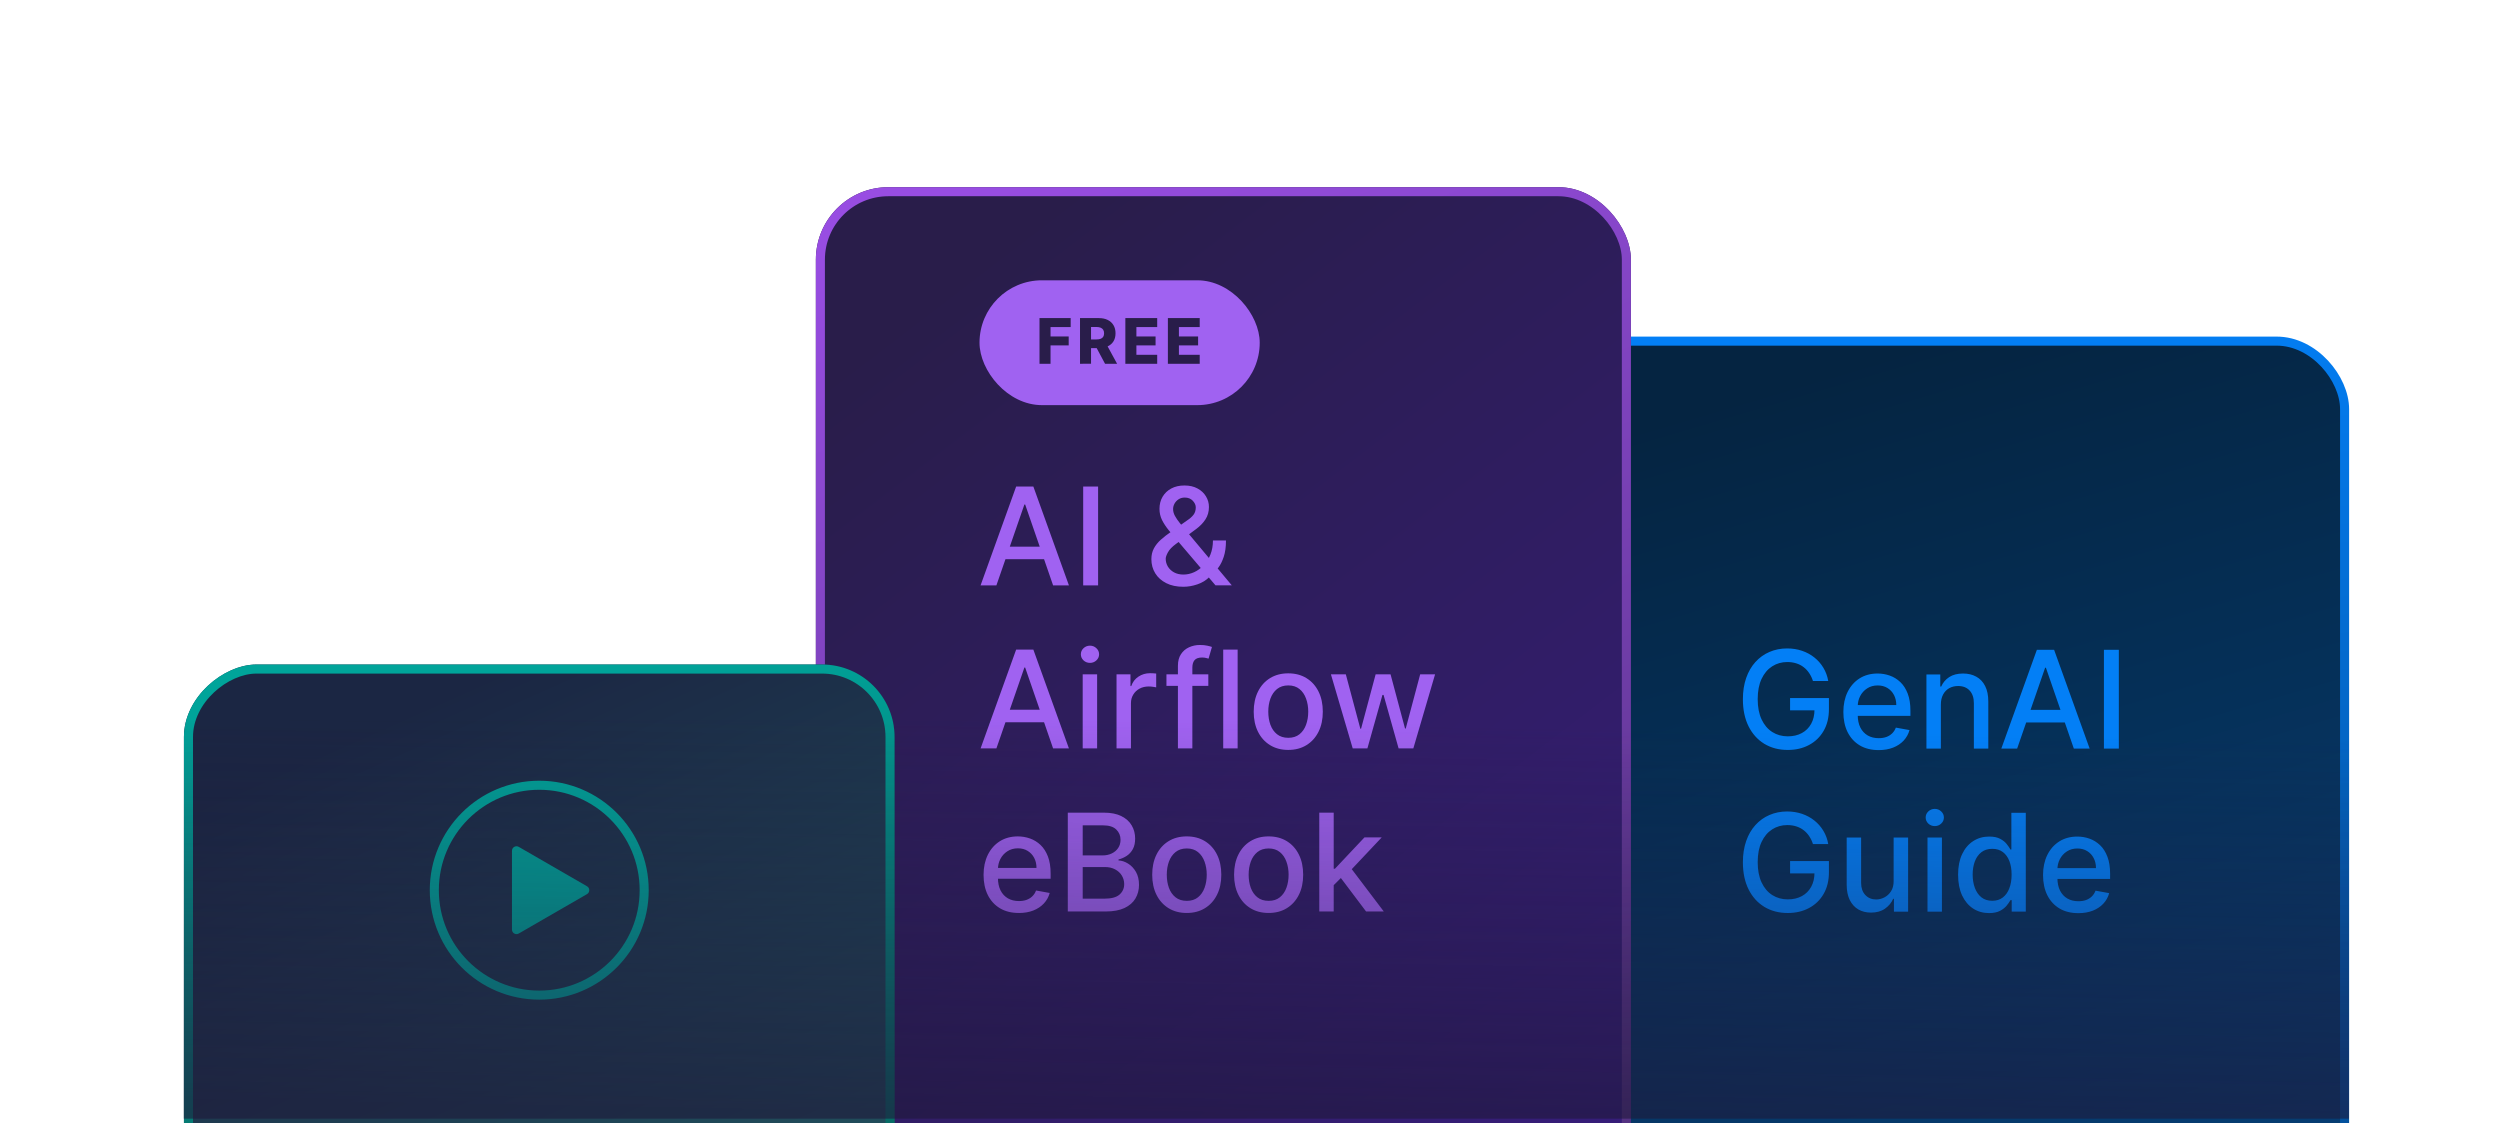
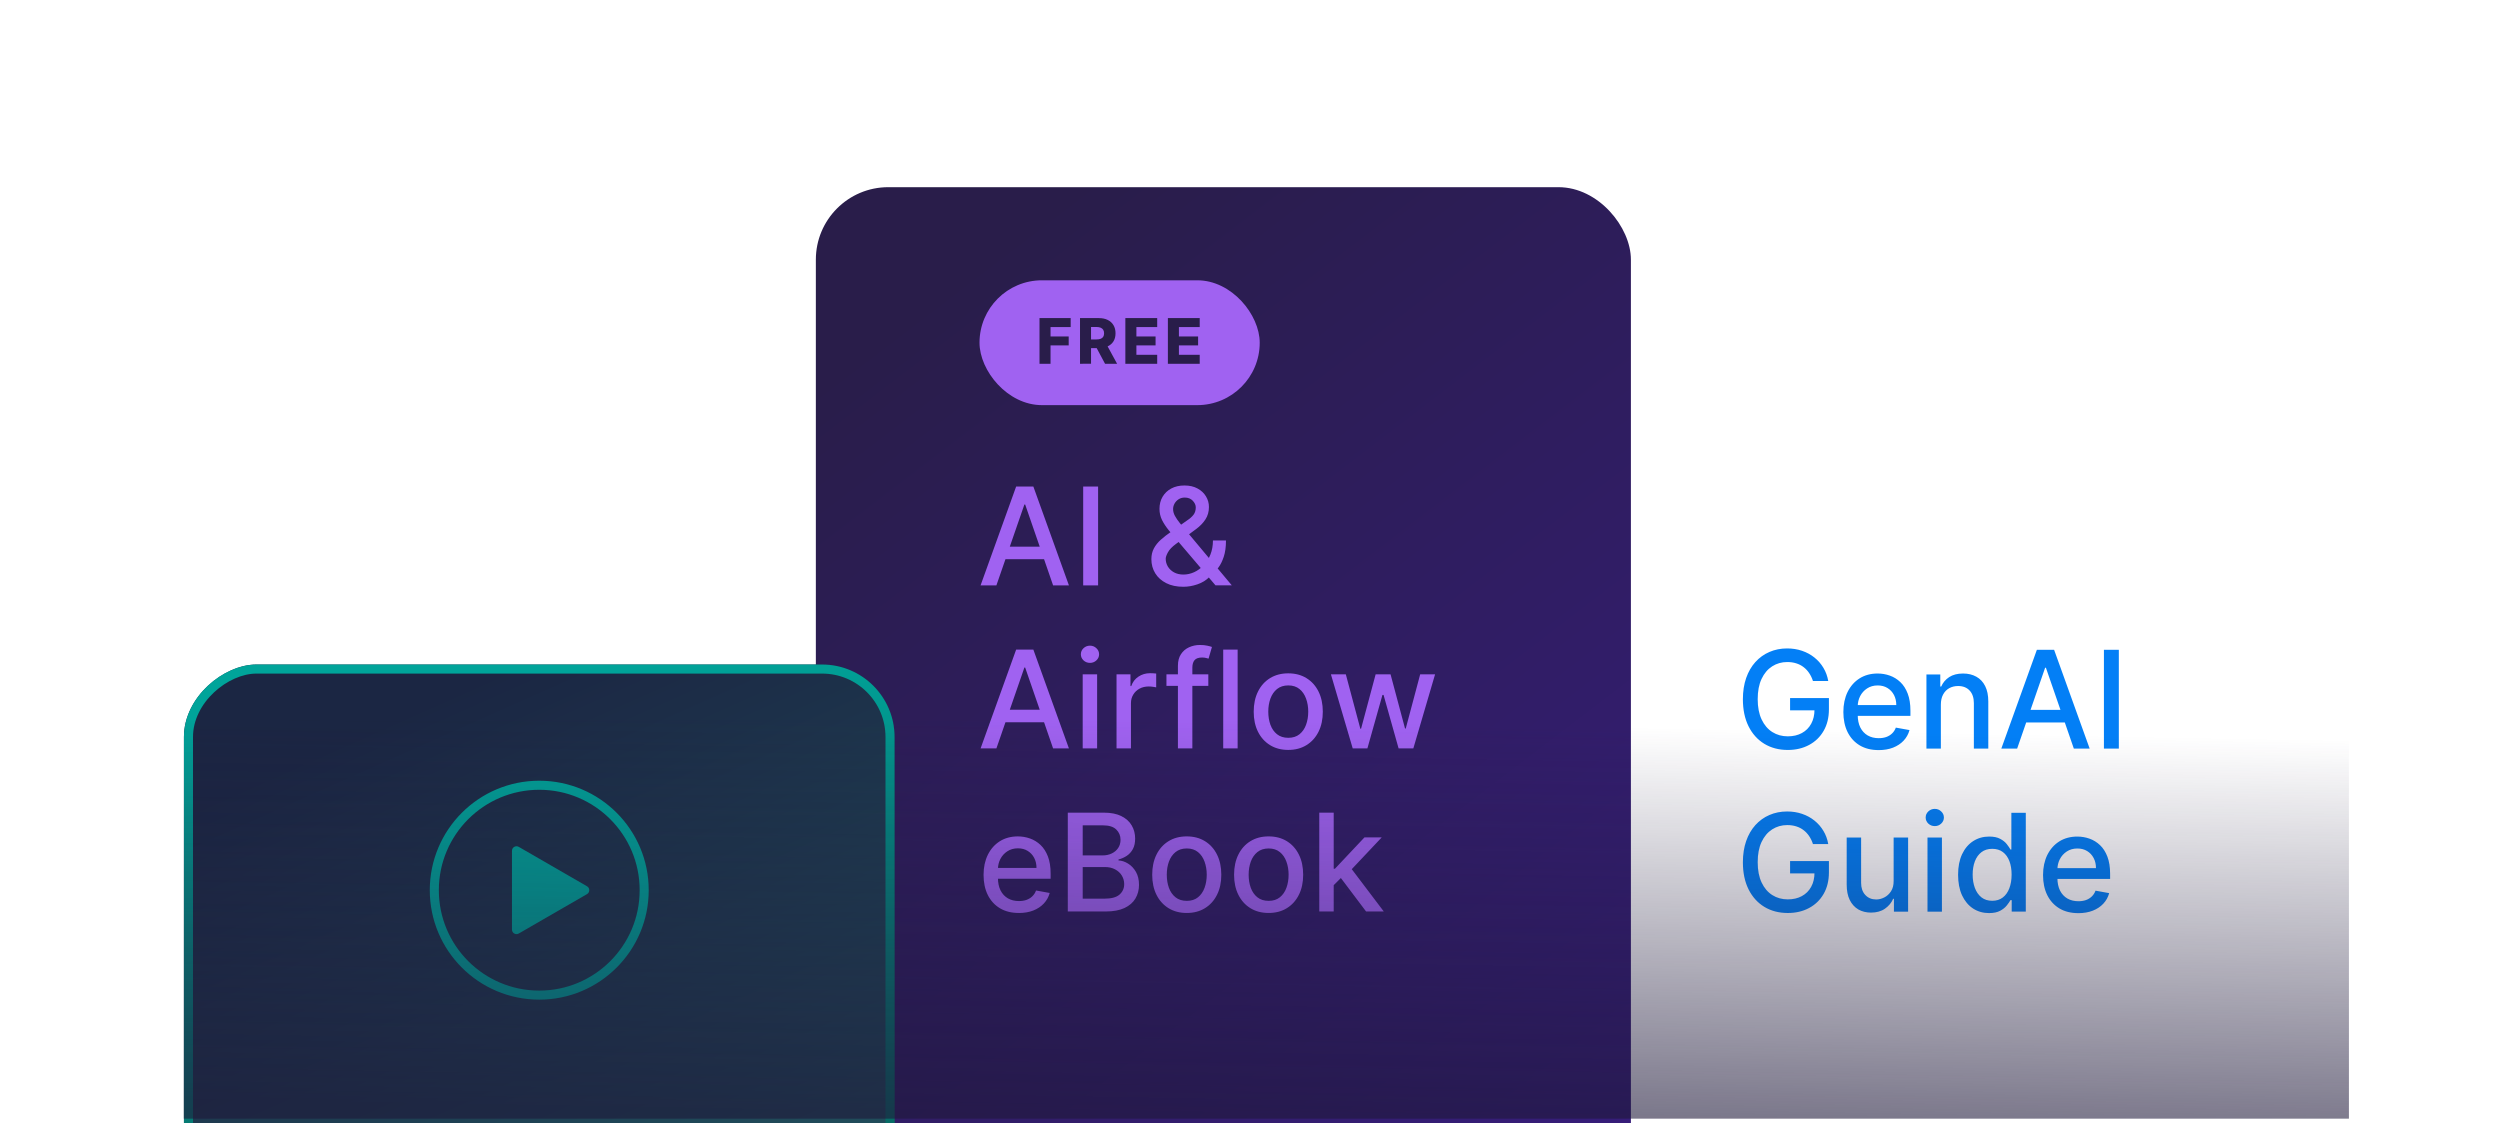
<svg xmlns="http://www.w3.org/2000/svg" fill="none" height="124" viewBox="0 0 276 124" width="276">
  <filter id="a" color-interpolation-filters="sRGB" filterUnits="userSpaceOnUse" height="138.344" width="121.982" x="153.36" y="21.16">
    <feFlood flood-opacity="0" result="BackgroundImageFix" />
    <feColorMatrix in="SourceAlpha" result="hardAlpha" type="matrix" values="0 0 0 0 0 0 0 0 0 0 0 0 0 0 0 0 0 0 127 0" />
    <feOffset dy="4" />
    <feGaussianBlur stdDeviation="8" />
    <feComposite in2="hardAlpha" operator="out" />
    <feColorMatrix type="matrix" values="0 0 0 0 0.012 0 0 0 0 0.498 0 0 0 0 0.965 0 0 0 0.22 0" />
    <feBlend in2="BackgroundImageFix" mode="normal" result="effect1_dropShadow_4252_166491" />
    <feBlend in="SourceGraphic" in2="effect1_dropShadow_4252_166491" mode="normal" result="shape" />
  </filter>
  <filter id="b" color-interpolation-filters="sRGB" filterUnits="userSpaceOnUse" height="168.625" width="129.982" x="70.07" y=".664">
    <feFlood flood-opacity="0" result="BackgroundImageFix" />
    <feColorMatrix in="SourceAlpha" result="hardAlpha" type="matrix" values="0 0 0 0 0 0 0 0 0 0 0 0 0 0 0 0 0 0 127 0" />
    <feOffset dy="4" />
    <feGaussianBlur stdDeviation="10" />
    <feComposite in2="hardAlpha" operator="out" />
    <feColorMatrix type="matrix" values="0 0 0 0 0.549 0 0 0 0 0.302 0 0 0 0 0.886 0 0 0 0.2 0" />
    <feBlend in2="BackgroundImageFix" mode="normal" result="effect1_dropShadow_4252_166491" />
    <feBlend in="SourceGraphic" in2="effect1_dropShadow_4252_166491" mode="normal" result="shape" />
  </filter>
  <filter id="c" color-interpolation-filters="sRGB" filterUnits="userSpaceOnUse" height="110.297" width="118.452" x=".307" y="53.363">
    <feFlood flood-opacity="0" result="BackgroundImageFix" />
    <feColorMatrix in="SourceAlpha" result="hardAlpha" type="matrix" values="0 0 0 0 0 0 0 0 0 0 0 0 0 0 0 0 0 0 127 0" />
    <feOffset dy="4" />
    <feGaussianBlur stdDeviation="10" />
    <feComposite in2="hardAlpha" operator="out" />
    <feColorMatrix type="matrix" values="0 0 0 0 0 0 0 0 0 0.643 0 0 0 0 0.604 0 0 0 0.3 0" />
    <feBlend in2="BackgroundImageFix" mode="normal" result="effect1_dropShadow_4252_166491" />
    <feBlend in="SourceGraphic" in2="effect1_dropShadow_4252_166491" mode="normal" result="shape" />
  </filter>
  <linearGradient id="d" gradientUnits="userSpaceOnUse" x1="214.351" x2="242.981" y1="33.16" y2="130.312">
    <stop offset="0" stop-color="#052441" />
    <stop offset="1" stop-color="#063e74" />
  </linearGradient>
  <linearGradient id="e" gradientUnits="userSpaceOnUse" x1="214.351" x2="229.249" y1="33.16" y2="137.178">
    <stop offset="0" stop-color="#037ff6" />
    <stop offset="1" stop-color="#024a90" />
  </linearGradient>
  <linearGradient id="f" gradientUnits="userSpaceOnUse" x1="95.099" x2="192.67" y1="34.836" y2="162.372">
    <stop offset="0" stop-color="#291d4a" />
    <stop offset="1" stop-color="#3a1d89" />
  </linearGradient>
  <linearGradient id="g" gradientUnits="userSpaceOnUse" x1="106.793" x2="154.299" y1="16.664" y2="132.406">
    <stop offset="0" stop-color="#984de2" />
    <stop offset="1" stop-color="#533280" />
  </linearGradient>
  <linearGradient id="h" gradientUnits="userSpaceOnUse" x1="98.759" x2="156.074" y1="111.623" y2="86.081">
    <stop offset="0" stop-color="#1b2643" />
    <stop offset="1" stop-color="#204c5a" />
  </linearGradient>
  <linearGradient id="i" gradientUnits="userSpaceOnUse" x1="98.759" x2="169.056" y1="108.589" y2="95.694">
    <stop offset="0" stop-color="#00a49a" />
    <stop offset="1" stop-color="#095c57" />
  </linearGradient>
  <linearGradient id="j" gradientUnits="userSpaceOnUse" x1="136.827" x2="137.61" y1="123.5" y2="79.494">
    <stop offset="0" stop-color="#1e1839" />
    <stop offset="1" stop-color="#1e1839" stop-opacity="0" />
  </linearGradient>
  <g filter="url(#a)">
-     <rect fill="url(#d)" height="105.344" rx="7.5" stroke="url(#e)" width="88.982" x="169.86" y="33.66" />
    <path d="m200.149 71.182c-.103-.323-.241-.613-.415-.868-.171-.259-.375-.479-.613-.66-.238-.185-.509-.325-.815-.421-.301-.096-.633-.144-.996-.144-.614 0-1.168.158-1.662.474-.493.316-.884.779-1.172 1.39-.284.607-.426 1.351-.426 2.232 0 .884.144 1.632.432 2.243.287.611.682 1.074 1.182 1.39.501.316 1.071.474 1.71.474.593 0 1.11-.121 1.55-.362.444-.241.787-.582 1.028-1.023.245-.444.368-.966.368-1.566l.426.08h-3.121v-1.358h4.288v1.241c0 .916-.196 1.712-.586 2.386-.387.671-.924 1.19-1.609 1.555-.682.366-1.463.549-2.344.549-.987 0-1.853-.227-2.599-.682-.742-.455-1.321-1.099-1.737-1.934-.415-.838-.623-1.832-.623-2.983 0-.87.121-1.651.362-2.344.242-.693.581-1.28 1.018-1.763.44-.486.957-.858 1.55-1.113.596-.259 1.248-.389 1.955-.389.589 0 1.138.087 1.646.261.511.174.966.421 1.363.74.402.32.734.7.996 1.14.263.437.441.921.533 1.454zm7.251 7.628c-.806 0-1.5-.172-2.082-.517-.579-.348-1.027-.836-1.343-1.465-.312-.632-.468-1.373-.468-2.221 0-.838.156-1.577.468-2.216.316-.639.757-1.138 1.321-1.497.569-.359 1.233-.538 1.993-.538.461 0 .909.076 1.342.229s.822.392 1.166.719c.345.327.617.751.815 1.273.199.518.299 1.149.299 1.891v.565h-6.504v-1.193h4.943c0-.419-.085-.79-.256-1.113-.17-.327-.41-.584-.719-.772-.305-.188-.664-.282-1.076-.282-.447 0-.838.11-1.172.33-.33.217-.586.501-.767.852-.177.348-.266.726-.266 1.135v.932c0 .547.096 1.012.288 1.396.195.384.467.676.815.879.348.199.754.298 1.219.298.302 0 .577-.043.826-.128.249-.089.463-.22.645-.394.181-.174.319-.389.415-.644l1.508.272c-.121.444-.338.833-.65 1.167-.309.33-.698.588-1.167.772-.465.181-.996.272-1.593.272zm6.871-5.023v4.858h-1.593v-8.182h1.529v1.332h.101c.188-.433.483-.781.884-1.044.405-.263.914-.394 1.529-.394.557 0 1.046.117 1.465.351.419.231.744.575.974 1.033.231.458.347 1.024.347 1.699v5.204h-1.593v-5.012c0-.593-.154-1.056-.463-1.39-.309-.337-.734-.506-1.274-.506-.369 0-.697.08-.985.24-.284.16-.51.394-.676.703-.164.305-.245.675-.245 1.108zm8.421 4.858h-1.747l3.926-10.909h1.901l3.926 10.909h-1.747l-3.084-8.928h-.085zm.293-4.272h5.668v1.385h-5.668zm10.934-6.637v10.909h-1.646v-10.909zm-33.77 21.446c-.103-.323-.241-.613-.415-.868-.171-.259-.375-.479-.613-.66-.238-.185-.509-.325-.815-.421-.301-.096-.633-.144-.996-.144-.614 0-1.168.158-1.662.474-.493.316-.884.779-1.172 1.39-.284.607-.426 1.351-.426 2.232 0 .884.144 1.632.432 2.243.287.611.682 1.074 1.182 1.39.501.316 1.071.474 1.71.474.593 0 1.11-.121 1.55-.362.444-.241.787-.582 1.028-1.023.245-.444.368-.966.368-1.566l.426.08h-3.121v-1.358h4.288v1.241c0 .916-.196 1.712-.586 2.386-.387.671-.924 1.19-1.609 1.555-.682.366-1.463.549-2.344.549-.987 0-1.853-.227-2.599-.682-.742-.455-1.321-1.099-1.737-1.934-.415-.838-.623-1.832-.623-2.983 0-.87.121-1.651.362-2.344.242-.693.581-1.28 1.018-1.763.44-.486.957-.858 1.55-1.113.596-.259 1.248-.389 1.955-.389.589 0 1.138.087 1.646.261.511.174.966.421 1.363.74.402.32.734.7.996 1.14.263.437.441.921.533 1.454zm8.908 4.07v-4.789h1.598v8.182h-1.566v-1.417h-.085c-.188.437-.49.801-.906 1.092-.412.288-.925.431-1.539.431-.526 0-.991-.115-1.396-.346-.401-.234-.717-.581-.948-1.039-.227-.458-.341-1.024-.341-1.699v-5.204h1.593v5.012c0 .558.154 1.002.463 1.332.309.33.71.495 1.204.495.298 0 .595-.075.89-.224.298-.149.545-.375.74-.676.199-.302.297-.685.293-1.151zm3.738 3.393v-8.182h1.593v8.182zm.804-9.444c-.277 0-.515-.092-.713-.277-.196-.188-.293-.412-.293-.671 0-.263.097-.486.293-.671.198-.188.436-.282.713-.282s.514.094.709.282c.199.185.298.408.298.671 0 .259-.099.483-.298.671-.195.185-.432.277-.709.277zm5.994 9.604c-.66 0-1.25-.169-1.768-.506-.515-.341-.92-.826-1.215-1.454-.291-.632-.437-1.39-.437-2.275s.148-1.641.443-2.269c.298-.628.706-1.11 1.225-1.444.518-.334 1.106-.501 1.763-.501.508 0 .916.085 1.225.256.313.167.554.362.724.586.174.224.309.421.405.591h.096v-4.054h1.593v10.909h-1.556v-1.273h-.133c-.096.174-.234.373-.415.597-.178.224-.423.419-.735.586-.313.167-.718.25-1.215.25zm.352-1.358c.458 0 .845-.121 1.161-.362.32-.245.561-.584.724-1.017.167-.433.251-.938.251-1.513 0-.568-.082-1.065-.245-1.492-.164-.426-.403-.758-.719-.996-.316-.238-.707-.357-1.172-.357-.48 0-.879.124-1.199.373-.319.249-.561.588-.724 1.017-.16.43-.24.914-.24 1.454 0 .547.082 1.039.245 1.476.164.437.405.783.725 1.039.323.252.721.378 1.193.378zm9.501 1.364c-.806 0-1.5-.172-2.082-.517-.579-.348-1.027-.836-1.343-1.465-.312-.632-.469-1.373-.469-2.221 0-.838.157-1.577.469-2.216.316-.639.757-1.138 1.321-1.497.568-.359 1.233-.538 1.992-.538.462 0 .91.076 1.343.229s.822.392 1.166.719c.345.327.616.751.815 1.273.199.518.299 1.149.299 1.891v.565h-6.504v-1.193h4.943c0-.419-.085-.79-.256-1.113-.17-.327-.41-.584-.719-.772-.305-.188-.664-.282-1.076-.282-.447 0-.838.11-1.172.33-.33.217-.586.501-.767.852-.177.348-.266.726-.266 1.135v.932c0 .547.096 1.012.287 1.396.196.384.467.676.815.879.348.199.755.298 1.22.298.302 0 .577-.043.826-.128.249-.089.463-.22.644-.394.182-.174.32-.389.416-.644l1.507.272c-.12.444-.337.833-.649 1.167-.309.33-.698.588-1.167.772-.465.181-.996.272-1.593.272z" fill="#037ff6" />
  </g>
  <g filter="url(#b)">
    <rect fill="url(#f)" height="128.625" rx="8" width="89.982" x="90.07" y="16.664" />
-     <rect height="127.625" rx="7.5" stroke="url(#g)" width="88.982" x="90.57" y="17.164" />
  </g>
  <path d="m110.003 64.625h-1.747l3.926-10.909h1.901l3.926 10.909h-1.747l-3.084-8.928h-.085zm.293-4.272h5.668v1.385h-5.668zm10.934-6.637v10.909h-1.646v-10.909zm9.414 11.064c-.731 0-1.362-.133-1.891-.4-.525-.266-.93-.629-1.214-1.087-.284-.462-.427-.984-.427-1.566 0-.444.093-.838.277-1.183.185-.348.443-.669.773-.964.33-.295.712-.591 1.145-.889l1.758-1.241c.298-.195.531-.401.698-.618.167-.22.25-.492.25-.815 0-.256-.11-.501-.33-.735-.22-.234-.515-.352-.884-.352-.256 0-.482.062-.677.186-.192.124-.343.284-.453.479-.106.192-.16.394-.16.607 0 .249.068.499.203.751.138.252.316.513.533.783.216.266.443.543.681.831l5.066 6.056h-1.8l-4.192-4.927c-.352-.415-.679-.806-.981-1.172-.301-.369-.546-.742-.735-1.119-.184-.38-.277-.79-.277-1.23 0-.501.114-.945.341-1.332.231-.391.552-.696.964-.916.412-.22.895-.33 1.449-.33.561 0 1.043.11 1.444.33.405.217.715.506.932.868.22.359.33.751.33 1.177 0 .518-.129.977-.389 1.374-.255.394-.609.756-1.06 1.087l-2.189 1.614c-.426.312-.723.621-.889.927-.164.302-.246.538-.246.709 0 .312.08.602.24.868.164.266.391.479.682.639.295.16.639.24 1.033.24.405 0 .799-.087 1.183-.261.387-.177.737-.431 1.049-.762.316-.33.567-.726.751-1.188.185-.462.277-.978.277-1.55h1.439c0 .703-.08 1.298-.24 1.784-.16.483-.353.877-.581 1.183-.223.302-.435.538-.634.709-.064.057-.124.114-.181.17-.057.057-.117.114-.181.171-.369.373-.817.648-1.342.826-.522.178-1.037.266-1.545.266zm-20.641 17.846h-1.747l3.926-10.909h1.901l3.926 10.909h-1.747l-3.084-8.928h-.085zm.293-4.272h5.668v1.385h-5.668zm9.234 4.272v-8.182h1.593v8.182zm.804-9.444c-.277 0-.515-.092-.714-.277-.195-.188-.293-.412-.293-.671 0-.263.098-.486.293-.671.199-.188.437-.282.714-.282s.513.094.709.282c.199.185.298.408.298.671 0 .259-.099.483-.298.671-.196.185-.432.277-.709.277zm2.931 9.444v-8.182h1.54v1.3h.085c.149-.44.412-.787.788-1.039.38-.256.81-.384 1.289-.384.1 0 .217.004.352.011.138.007.247.016.325.027v1.523c-.064-.018-.178-.037-.341-.059-.163-.025-.327-.037-.49-.037-.377 0-.712.08-1.007.24-.291.156-.522.375-.692.655-.171.277-.256.593-.256.948v4.996zm10.134-8.182v1.278h-4.623v-1.278zm-3.356 8.182v-9.13c0-.511.112-.936.336-1.273.224-.341.52-.595.89-.762.369-.17.77-.256 1.203-.256.32 0 .593.027.821.08.227.05.396.096.506.139l-.373 1.289c-.075-.021-.171-.046-.288-.075-.117-.032-.259-.048-.426-.048-.387 0-.664.096-.831.288-.163.192-.245.469-.245.831v8.917zm6.592-10.909v10.909h-1.592v-10.909zm5.589 11.074c-.767 0-1.436-.176-2.008-.527-.572-.352-1.015-.843-1.332-1.476-.316-.632-.474-1.371-.474-2.216 0-.849.158-1.591.474-2.227.317-.636.76-1.129 1.332-1.481s1.241-.527 2.008-.527 1.437.176 2.008.527c.572.352 1.016.845 1.332 1.481.316.636.474 1.378.474 2.227 0 .845-.158 1.584-.474 2.216s-.76 1.124-1.332 1.476c-.571.351-1.241.527-2.008.527zm.006-1.337c.497 0 .909-.131 1.235-.394.327-.263.569-.613.725-1.049.16-.437.24-.918.24-1.444 0-.522-.08-1.002-.24-1.438-.156-.44-.398-.794-.725-1.06-.326-.266-.738-.4-1.235-.4-.501 0-.917.133-1.247.4-.327.266-.57.62-.73 1.06-.156.437-.234.916-.234 1.438 0 .525.078 1.007.234 1.444.16.437.403.787.73 1.049.33.263.746.394 1.247.394zm7.111 1.172-2.408-8.182h1.646l1.603 6.008h.08l1.609-6.008h1.646l1.598 5.982h.08l1.593-5.982h1.645l-2.402 8.182h-1.625l-1.661-5.907h-.123l-1.662 5.907zm-36.861 18.165c-.806 0-1.5-.172-2.083-.517-.579-.348-1.026-.836-1.342-1.464-.313-.632-.469-1.373-.469-2.221 0-.838.156-1.577.469-2.216.316-.639.756-1.138 1.321-1.497.568-.359 1.232-.538 1.992-.538.462 0 .909.076 1.342.229.434.153.823.392 1.167.719s.616.751.815 1.273c.199.518.298 1.149.298 1.891v.565h-6.504v-1.193h4.944c0-.419-.086-.79-.256-1.113-.171-.327-.41-.584-.719-.772-.306-.188-.664-.282-1.076-.282-.448 0-.838.11-1.172.33-.33.217-.586.501-.767.852-.178.348-.266.726-.266 1.135v.932c0 .547.095 1.012.287 1.396.195.384.467.676.815.879.348.199.755.298 1.22.298.302 0 .577-.043.826-.128.248-.089.463-.22.644-.394s.32-.389.416-.644l1.507.272c-.121.444-.337.833-.65 1.167-.309.33-.698.588-1.166.772-.466.182-.996.272-1.593.272zm5.405-.165v-10.909h3.995c.774 0 1.415.128 1.923.384.508.252.888.595 1.14 1.028.252.43.378.914.378 1.454 0 .455-.083.838-.25 1.151-.167.309-.391.558-.671.746-.277.185-.583.32-.916.405v.106c.362.018.715.135 1.06.352.348.213.635.517.863.911.227.394.34.874.34 1.438 0 .557-.131 1.058-.394 1.502-.259.44-.66.79-1.204 1.049-.543.256-1.237.384-2.082.384zm1.646-1.412h2.376c.788 0 1.353-.153 1.694-.458s.511-.687.511-1.145c0-.344-.087-.66-.261-.948-.174-.288-.422-.517-.746-.687-.319-.171-.699-.256-1.139-.256h-2.435zm0-4.778h2.205c.37 0 .702-.071.997-.213.298-.142.534-.341.708-.597.178-.259.266-.565.266-.916 0-.451-.158-.829-.474-1.135s-.8-.458-1.454-.458h-2.248zm11.487 6.355c-.767 0-1.436-.176-2.008-.527-.572-.352-1.016-.844-1.332-1.476s-.474-1.371-.474-2.216c0-.849.158-1.591.474-2.227.316-.636.76-1.129 1.332-1.481s1.241-.527 2.008-.527 1.437.176 2.008.527c.572.352 1.016.845 1.332 1.481.316.636.474 1.378.474 2.227 0 .845-.158 1.584-.474 2.216s-.76 1.124-1.332 1.476c-.571.351-1.241.527-2.008.527zm.006-1.337c.497 0 .909-.131 1.235-.394.327-.263.569-.613.725-1.049.16-.437.24-.918.24-1.444 0-.522-.08-1.002-.24-1.438-.156-.44-.398-.794-.725-1.06-.326-.266-.738-.4-1.235-.4-.501 0-.917.133-1.247.4-.327.266-.57.62-.73 1.06-.156.437-.234.916-.234 1.438 0 .525.078 1.007.234 1.444.16.437.403.787.73 1.049.33.263.746.394 1.247.394zm9.032 1.337c-.767 0-1.436-.176-2.008-.527-.572-.352-1.015-.844-1.331-1.476-.317-.632-.475-1.371-.475-2.216 0-.849.158-1.591.475-2.227.316-.636.759-1.129 1.331-1.481s1.241-.527 2.008-.527 1.437.176 2.009.527c.571.352 1.015.845 1.331 1.481.316.636.474 1.378.474 2.227 0 .845-.158 1.584-.474 2.216s-.76 1.124-1.331 1.476c-.572.351-1.242.527-2.009.527zm.006-1.337c.497 0 .909-.131 1.235-.394.327-.263.569-.613.725-1.049.16-.437.24-.918.24-1.444 0-.522-.08-1.002-.24-1.438-.156-.44-.398-.794-.725-1.06-.326-.266-.738-.4-1.235-.4-.501 0-.917.133-1.247.4-.326.266-.57.62-.73 1.06-.156.437-.234.916-.234 1.438 0 .525.078 1.007.234 1.444.16.437.404.787.73 1.049.33.263.746.394 1.247.394zm7.051-1.603-.011-1.944h.277l3.26-3.462h1.907l-3.718 3.942h-.25zm-1.465 2.775v-10.909h1.593v10.909zm5.167 0-2.93-3.889 1.098-1.113 3.787 5.002z" fill="#a062f1" />
  <rect fill="#a062f1" height="13.781" rx="6.891" width="30.935" x="108.138" y="30.945" />
  <path d="m114.761 40.16v-5.042h3.442v.99h-2.223v1.034h2.004v.992h-2.004v2.026zm4.472 0v-5.042h2.082c.378 0 .704.068.978.204.276.135.488.328.637.581.15.251.224.549.224.894 0 .35-.076.647-.229.891-.152.243-.369.428-.649.556-.281.126-.614.19-.998.19h-1.317v-.96h1.091c.184 0 .337-.024.46-.071.125-.049.219-.123.283-.222.064-.1.096-.228.096-.384s-.032-.285-.096-.387c-.064-.103-.158-.181-.283-.232-.124-.052-.278-.079-.46-.079h-.601v4.06zm2.838-2.304 1.256 2.304h-1.33l-1.231-2.304zm2.168 2.304v-5.042h3.516v.99h-2.297v1.034h2.117v.992h-2.117v1.036h2.297v.99zm4.695 0v-5.042h3.515v.99h-2.297v1.034h2.118v.992h-2.118v1.036h2.297v.99z" fill="#291d4a" />
  <g filter="url(#c)">
    <rect fill="url(#h)" height="78.452" rx="8" transform="matrix(0 1 -1 0 168.122 -29.395)" width="70.297" x="98.759" y="69.363" />
    <rect height="77.452" rx="7.5" stroke="url(#i)" transform="matrix(0 1 -1 0 168.122 -28.395)" width="69.297" x="98.259" y="69.863" />
  </g>
  <circle cx="59.533" cy="98.276" r="11.585" stroke="#00a49a" />
  <path d="m64.806 97.844c.333.192.333.673 0 .866l-7.535 4.351c-.333.192-.75-.048-.75-.433v-8.701c0-.385.417-.625.75-.433z" fill="#00a49a" />
-   <path d="m20.29 79.5h239.031v44h-239.031z" fill="url(#j)" opacity=".6" />
+   <path d="m20.29 79.5h239.031v44h-239.031" fill="url(#j)" opacity=".6" />
</svg>